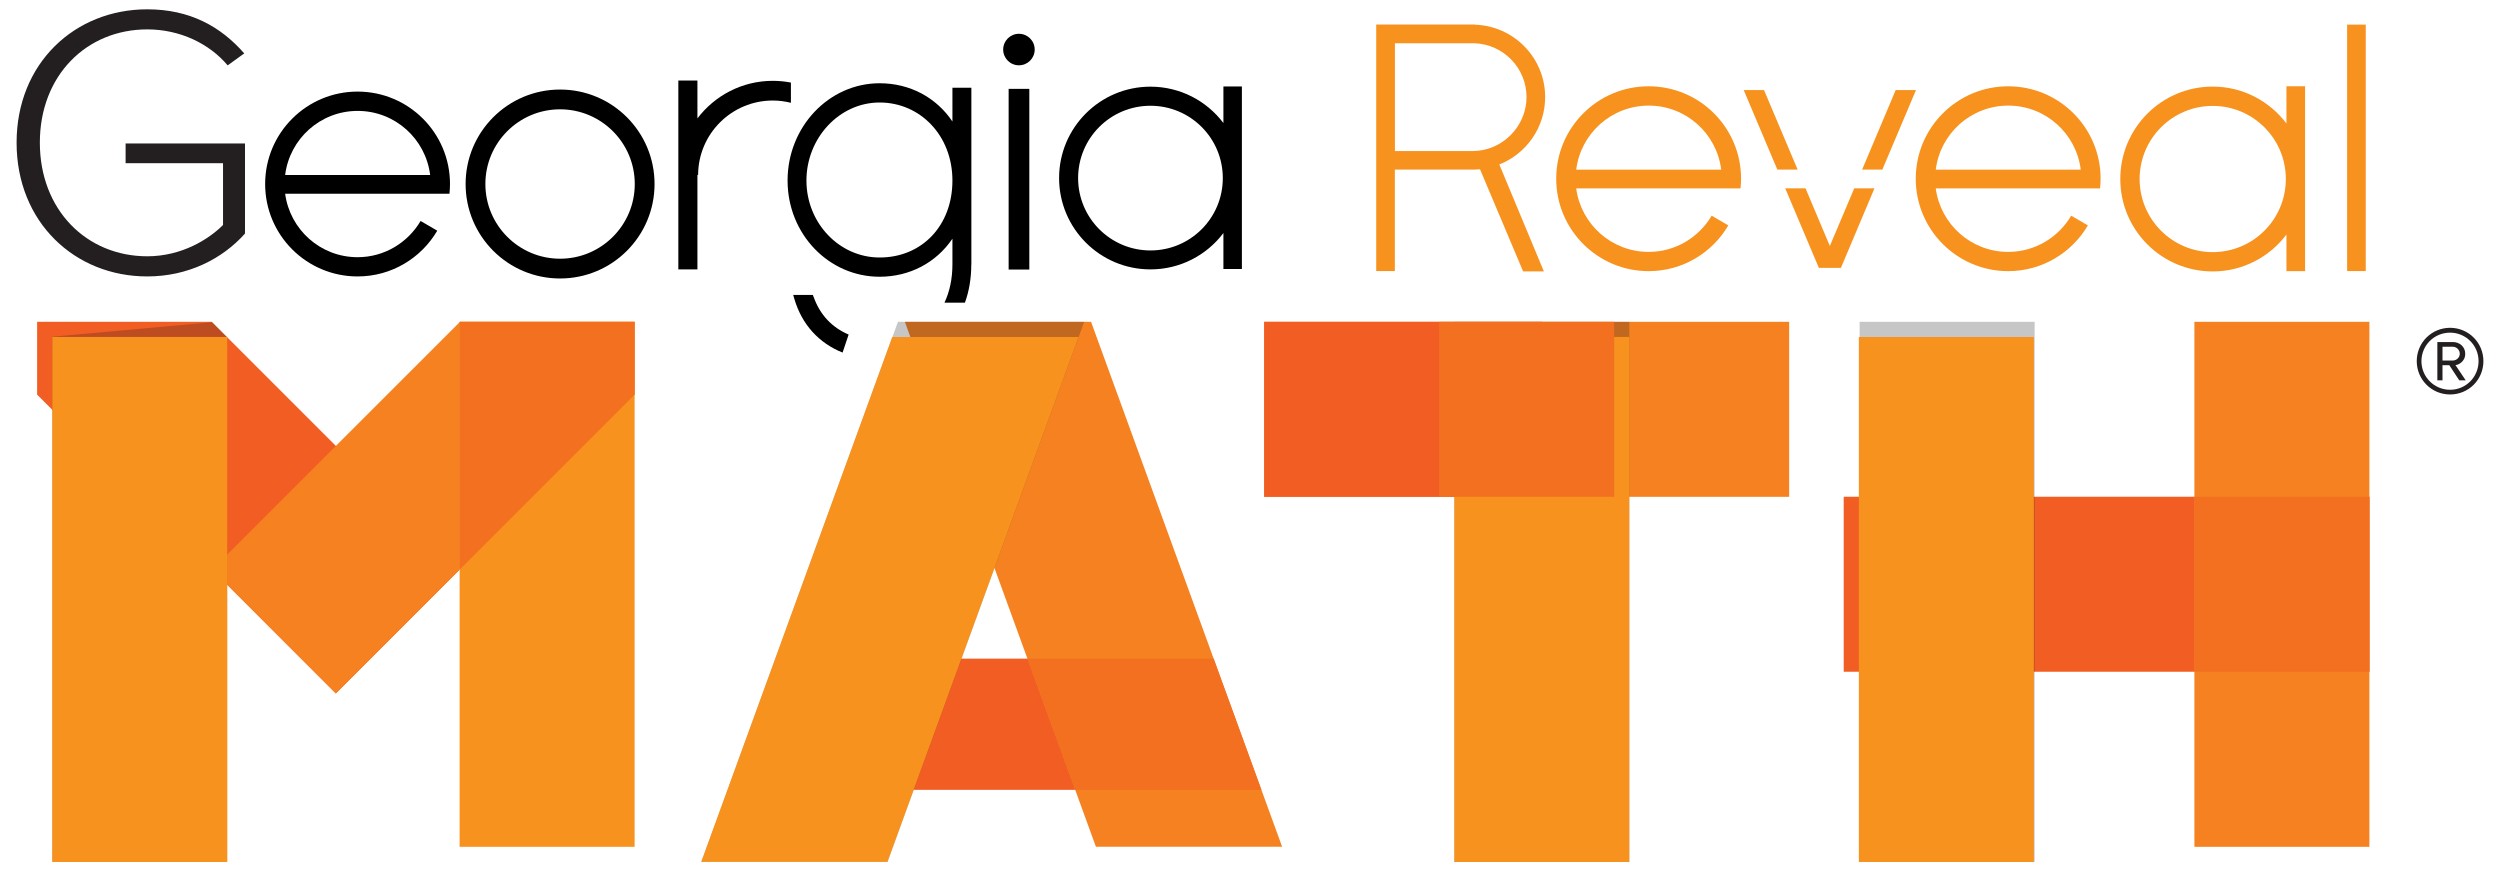
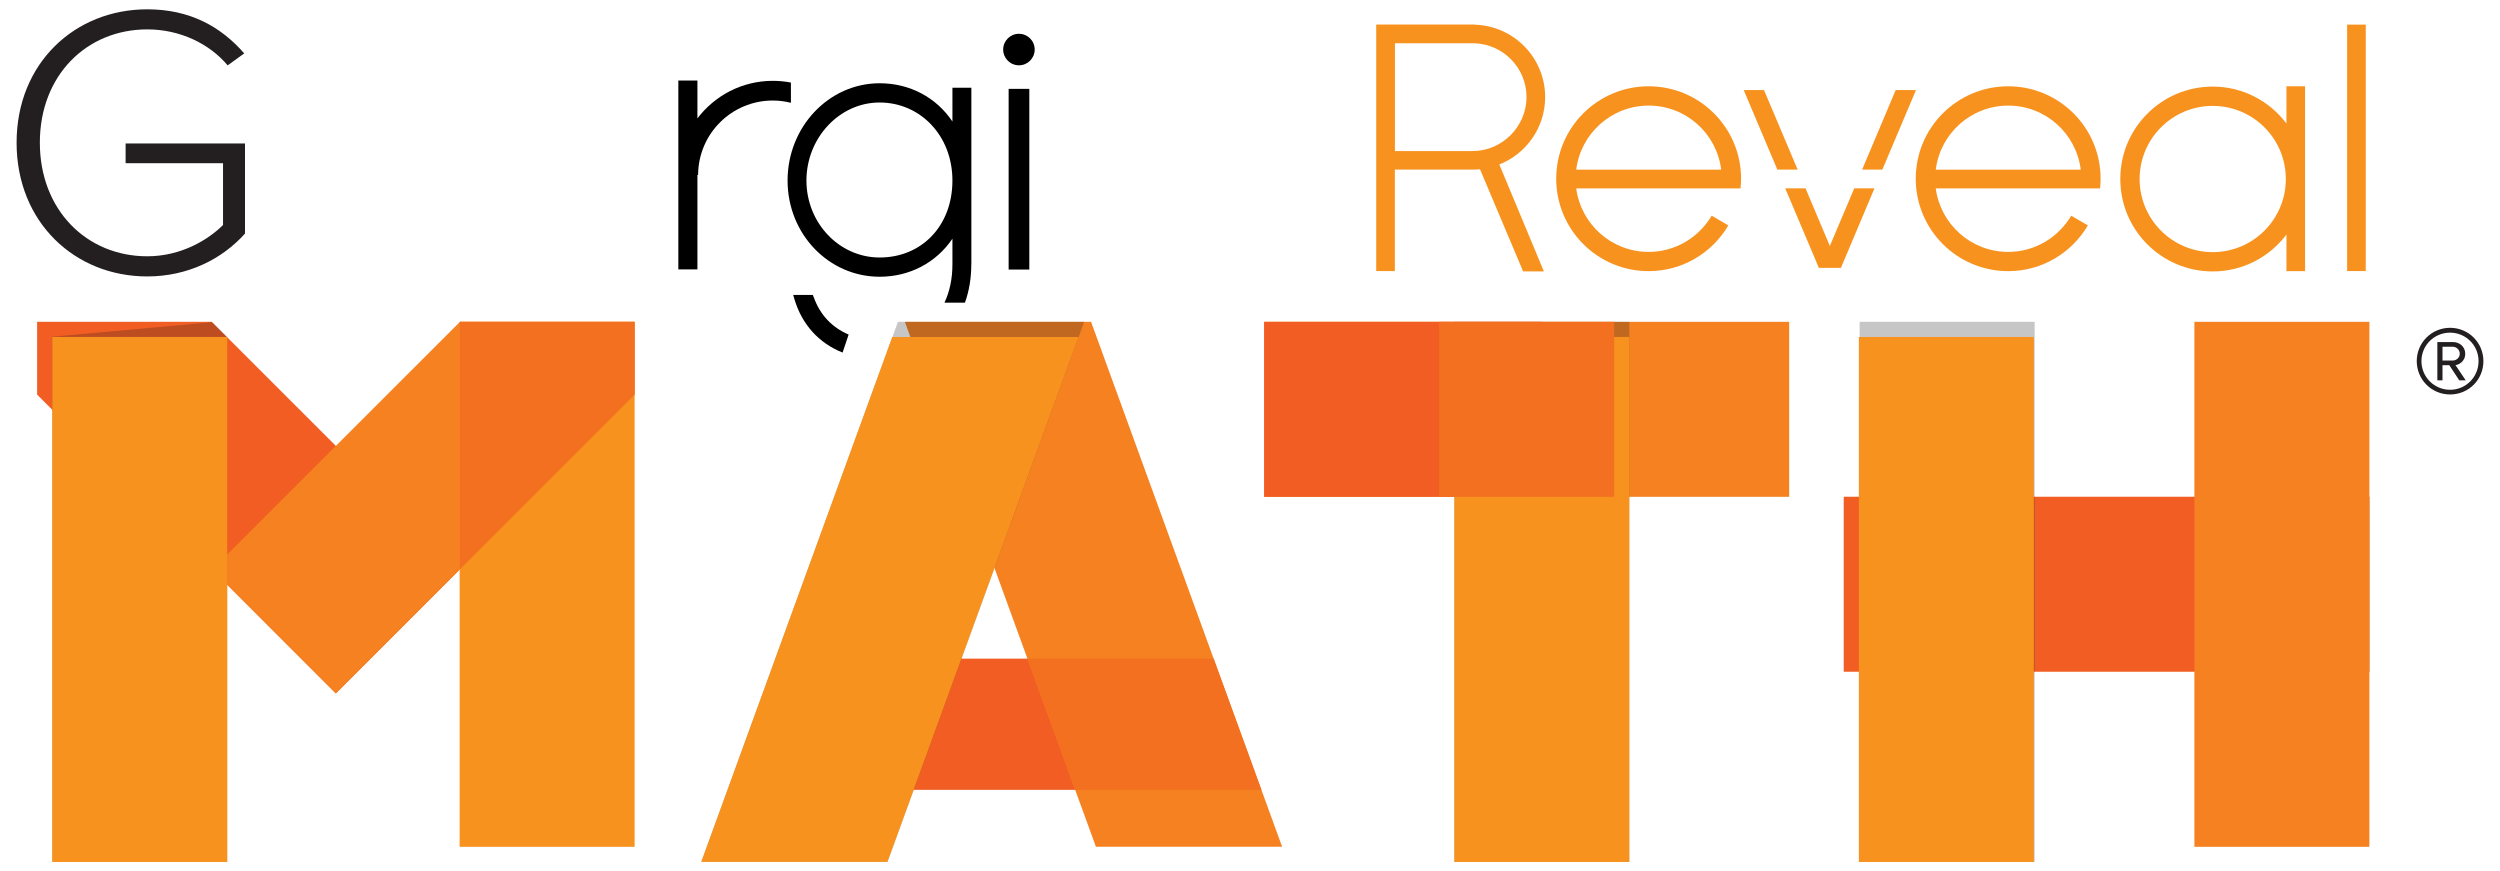
<svg xmlns="http://www.w3.org/2000/svg" viewBox="0 0 330 115">
  <defs>
    <filter id="drop-shadow-13" filterUnits="userSpaceOnUse">
      <feOffset dx="2" dy="2" />
      <feGaussianBlur result="blur" stdDeviation="0" />
      <feFlood flood-color="#231f20" flood-opacity=".25" />
      <feComposite in2="blur" operator="in" />
      <feComposite in="SourceGraphic" />
    </filter>
    <filter id="drop-shadow-14" filterUnits="userSpaceOnUse">
      <feOffset dx="2" dy="2" />
      <feGaussianBlur result="blur-2" stdDeviation="0" />
      <feFlood flood-color="#231f20" flood-opacity=".25" />
      <feComposite in2="blur-2" operator="in" />
      <feComposite in="SourceGraphic" />
    </filter>
    <filter id="drop-shadow-15" filterUnits="userSpaceOnUse">
      <feOffset dx="2" dy="2" />
      <feGaussianBlur result="blur-3" stdDeviation="0" />
      <feFlood flood-color="#231f20" flood-opacity=".25" />
      <feComposite in2="blur-3" operator="in" />
      <feComposite in="SourceGraphic" />
    </filter>
    <filter id="drop-shadow-16" filterUnits="userSpaceOnUse">
      <feOffset dx="2" dy="2" />
      <feGaussianBlur result="blur-4" stdDeviation="0" />
      <feFlood flood-color="#231f20" flood-opacity=".25" />
      <feComposite in2="blur-4" operator="in" />
      <feComposite in="SourceGraphic" />
    </filter>
  </defs>
  <g isolation="isolate">
    <g id="GR_5" data-name="GR 5">
      <g id="Reveal_Math_logo" data-name="Reveal Math logo">
        <rect x="243.37" y="65.57" width="69.4" height="23.1" fill="#f15d22" />
        <rect x="106.54" y="86.94" width="41.78" height="17.32" fill="#f15d22" />
        <polygon points="4.9 42.48 4.9 52.09 44.33 91.53 60.67 75.19 27.95 42.48 4.9 42.48" fill="#f15d22" />
        <polygon points="83.77 42.48 60.72 42.48 28 75.19 44.33 91.53 83.77 52.09 83.77 42.48" fill="#f58120" />
        <rect x="166.87" y="42.48" width="69.3" height="23.1" fill="#f58120" />
        <rect x="166.87" y="42.48" width="36.68" height="23.1" fill="#f15d22" />
        <rect x="191.97" y="42.48" width="23.1" height="71.29" fill="#231f20" mix-blend-mode="multiply" opacity=".25" />
        <rect x="60.67" y="42.48" width="23.1" height="69.3" fill="#f7921e" />
        <polygon points="60.72 42.48 60.67 42.52 60.67 75.19 83.77 52.09 83.77 42.48 60.72 42.48" fill="#f37021" />
        <rect x="189.97" y="42.48" width="23.1" height="69.3" fill="#f7921e" filter="url(#drop-shadow-13)" />
        <rect x="189.97" y="42.48" width="23.1" height="23.1" fill="#f37021" />
        <polygon points="119.44 42.48 144.66 111.77 169.24 111.77 144.02 42.48 119.44 42.48" fill="#f58120" />
        <polygon points="135.62 86.94 141.93 104.27 166.51 104.27 160.2 86.94 135.62 86.94" fill="#f37021" />
        <polygon points="118.53 42.48 92.58 113.77 117.16 113.77 143.11 42.48 118.53 42.48" fill="#231f20" mix-blend-mode="multiply" opacity=".25" />
        <polygon points="115.78 42.48 90.56 111.77 115.14 111.77 140.37 42.48 115.78 42.48" fill="#f7921e" filter="url(#drop-shadow-14)" />
        <rect x="289.66" y="42.48" width="23.1" height="69.3" fill="#f58120" />
-         <rect x="289.66" y="65.57" width="23.1" height="23.1" fill="#f37021" />
        <polygon points="6.88 113.75 29.98 113.75 29.98 44.5 28 42.53 6.88 44.45 6.88 113.75" fill="#231f20" mix-blend-mode="multiply" opacity=".25" />
        <rect x="4.9" y="42.48" width="23.1" height="69.3" fill="#f7921e" filter="url(#drop-shadow-15)" />
        <rect x="245.47" y="42.48" width="23.1" height="71.29" fill="#231f20" mix-blend-mode="multiply" opacity=".25" />
        <rect x="243.37" y="42.48" width="23.1" height="69.3" fill="#f7921e" filter="url(#drop-shadow-16)" />
      </g>
    </g>
    <g id="Blending_tool" data-name="Blending tool">
      <path d="M319.01,47.67c0-2.45,1.97-4.4,4.4-4.4s4.4,1.95,4.4,4.4-1.95,4.4-4.4,4.4-4.4-1.97-4.4-4.4Zm.62,0c0,2.08,1.68,3.78,3.78,3.78s3.76-1.7,3.76-3.78-1.68-3.76-3.76-3.76-3.78,1.66-3.78,3.76Zm3.67,.54h-.89v1.99h-.68v-5.05h2.06c.85,0,1.62,.6,1.62,1.54,0,1.12-1,1.5-1.29,1.5l1.35,2.01h-.85l-1.31-1.99Zm-.89-2.45v1.83h1.37c.44,0,.91-.37,.91-.89,0-.56-.48-.93-.91-.93h-1.37Z" fill="#231f20" />
      <g>
-         <path d="M277.21,24.87c.04-.42,.07-.85,.07-1.28,0-6.74-5.46-12.2-12.2-12.2s-12.2,5.46-12.2,12.2,5.46,12.2,12.2,12.2c4.49,0,8.4-2.43,10.52-6.04l-2.2-1.28c-1.68,2.85-4.77,4.78-8.32,4.78-4.9,0-8.93-3.65-9.56-8.38h19.11s0,0,0,0h2.57Zm-12.12-10.93c4.93,0,8.98,3.69,9.57,8.46h-19.14c.59-4.77,4.64-8.46,9.57-8.46Z" fill="#f7921e" />
+         <path d="M277.21,24.87c.04-.42,.07-.85,.07-1.28,0-6.74-5.46-12.2-12.2-12.2s-12.2,5.46-12.2,12.2,5.46,12.2,12.2,12.2c4.49,0,8.4-2.43,10.52-6.04l-2.2-1.28c-1.68,2.85-4.77,4.78-8.32,4.78-4.9,0-8.93-3.65-9.56-8.38h19.11h2.57Zm-12.12-10.93c4.93,0,8.98,3.69,9.57,8.46h-19.14c.59-4.77,4.64-8.46,9.57-8.46Z" fill="#f7921e" />
        <path d="M229.75,24.87c.04-.42,.07-.85,.07-1.28,0-6.74-5.46-12.2-12.2-12.2s-12.2,5.46-12.2,12.2,5.46,12.2,12.2,12.2c4.49,0,8.4-2.43,10.52-6.04l-2.2-1.28c-1.68,2.85-4.77,4.78-8.32,4.78-4.9,0-8.93-3.65-9.56-8.38h19.11s0,0,0,0h2.57Zm-12.12-10.93c4.93,0,8.98,3.69,9.57,8.46h-19.14c.59-4.77,4.64-8.46,9.57-8.46Z" fill="#f7921e" />
        <path d="M301.81,11.39v4.91c-2.23-2.95-5.75-4.87-9.73-4.87-6.74,0-12.2,5.46-12.2,12.2s5.46,12.2,12.2,12.2c3.98,0,7.51-1.92,9.73-4.87v4.83h2.46V11.39h-2.46Zm-9.73,21.89c-5.33,0-9.65-4.32-9.65-9.65s4.32-9.65,9.65-9.65,9.65,4.32,9.65,9.65-4.32,9.65-9.65,9.65Z" fill="#f7921e" />
        <rect x="309.82" y="3.25" width="2.46" height="32.53" fill="#f7921e" />
        <path d="M203.96,12.82c0-5.18-4.12-9.39-9.26-9.56v-.02h-13.04V35.78h2.46v-13.39h10.26c.33,0,.65-.02,.98-.05l5.69,13.48h2.74l-5.88-14.11c3.54-1.4,6.05-4.85,6.05-8.9Zm-19.83,7.12V5.71h10.49c3.82,.13,6.88,3.26,6.88,7.11s-3.19,7.12-7.12,7.12h0s-10.26,0-10.26,0Z" fill="#f7921e" />
        <g>
          <polygon points="248.47 22.39 252.91 11.89 250.23 11.89 245.8 22.39 248.47 22.39" fill="#f7921e" />
          <polygon points="237.29 22.39 232.85 11.89 230.17 11.89 234.61 22.39 237.29 22.39" fill="#f7921e" />
          <polygon points="244.76 24.86 241.54 32.47 238.33 24.86 235.65 24.86 240.09 35.36 243 35.36 247.43 24.86 244.76 24.86" fill="#f7921e" />
        </g>
      </g>
      <g>
        <path d="M116.11,13.53c-5.33,0-9.66,4.62-9.66,10.3s4.33,10.16,9.66,10.16,9.61-4.27,9.61-10.16-4.04-10.3-9.61-10.3Z" fill="none" />
        <path d="M107.39,39.2l-.09-.27h-2.6l.15,.51c.99,3.4,3.26,5.86,6.37,7.1l.8-2.38c-2.19-.92-3.8-2.62-4.62-4.97Z" />
        <path d="M128.22,34.89V11.58h-2.5v4.46c-2.14-3.19-5.64-5.05-9.61-5.05-6.7,0-12.15,5.76-12.15,12.84s5.45,12.7,12.15,12.7c3.96,0,7.46-1.85,9.61-5.02v3.38c0,1.92-.37,3.62-1.05,5.06h2.7c.55-1.51,.84-3.21,.84-5.06Zm-12.11-.9c-5.33,0-9.66-4.56-9.66-10.16s4.33-10.3,9.66-10.3,9.61,4.33,9.61,10.3-4.04,10.16-9.61,10.16Z" />
      </g>
      <g>
        <rect x="133.14" y="11.73" width="2.73" height="23.85" />
        <path d="M136.58,6.54c0-1.15-.93-2.08-2.08-2.08s-2.08,.93-2.08,2.08,.93,2.08,2.08,2.08,2.08-.93,2.08-2.08Z" />
      </g>
-       <path d="M161.49,11.41v4.83c-2.2-2.91-5.69-4.8-9.63-4.8-6.66,0-12.06,5.4-12.06,12.06s5.4,12.06,12.06,12.06c3.93,0,7.43-1.88,9.63-4.8v4.75h2.44V11.41h-2.44Zm-9.63,21.65c-5.27,0-9.55-4.27-9.55-9.55s4.27-9.55,9.55-9.55,9.55,4.27,9.55,9.55-4.27,9.55-9.55,9.55Z" />
-       <path d="M59.33,25.57c.04-.42,.07-.85,.07-1.28,0-6.74-5.46-12.2-12.2-12.2s-12.2,5.46-12.2,12.2,5.46,12.2,12.2,12.2c4.49,0,8.4-2.43,10.52-6.04l-2.2-1.28c-1.68,2.85-4.77,4.78-8.32,4.78-4.9,0-8.93-3.65-9.56-8.38h19.11s0,0,0,0h2.57Zm-12.12-10.93c4.93,0,8.98,3.69,9.57,8.46h-19.14c.59-4.77,4.64-8.46,9.57-8.46Z" />
-       <path d="M86.4,24.29c0-6.89-5.58-12.47-12.47-12.47s-12.47,5.58-12.47,12.47,5.58,12.47,12.47,12.47,12.47-5.58,12.47-12.47Zm-22.33,0c0-5.45,4.42-9.86,9.86-9.86s9.86,4.42,9.86,9.86-4.42,9.86-9.86,9.86-9.86-4.42-9.86-9.86Z" />
      <path d="M102.01,10.67c-4.06,0-7.67,1.95-9.95,4.96v-5h-2.52v24.93h2.52v-12.47h.09c.02-5.43,4.43-9.82,9.86-9.82,.83,0,1.62,.11,2.39,.3v-2.67c-.78-.15-1.57-.23-2.39-.23Z" />
      <path d="M19.43,1.23c5.61,0,9.69,2.25,12.81,5.82l-2.19,1.58c-2.4-2.86-6.28-4.75-10.61-4.75-8.01,0-14.18,6.07-14.18,14.95s6.17,15,14.18,15c4.54,0,8.11-2.24,10-4.13v-8.16h-12.86v-2.6h15.76v11.89c-3.01,3.37-7.55,5.66-12.91,5.66-9.54,0-17.24-7.14-17.24-17.65S9.89,1.23,19.43,1.23Z" fill="#231f20" />
    </g>
  </g>
</svg>